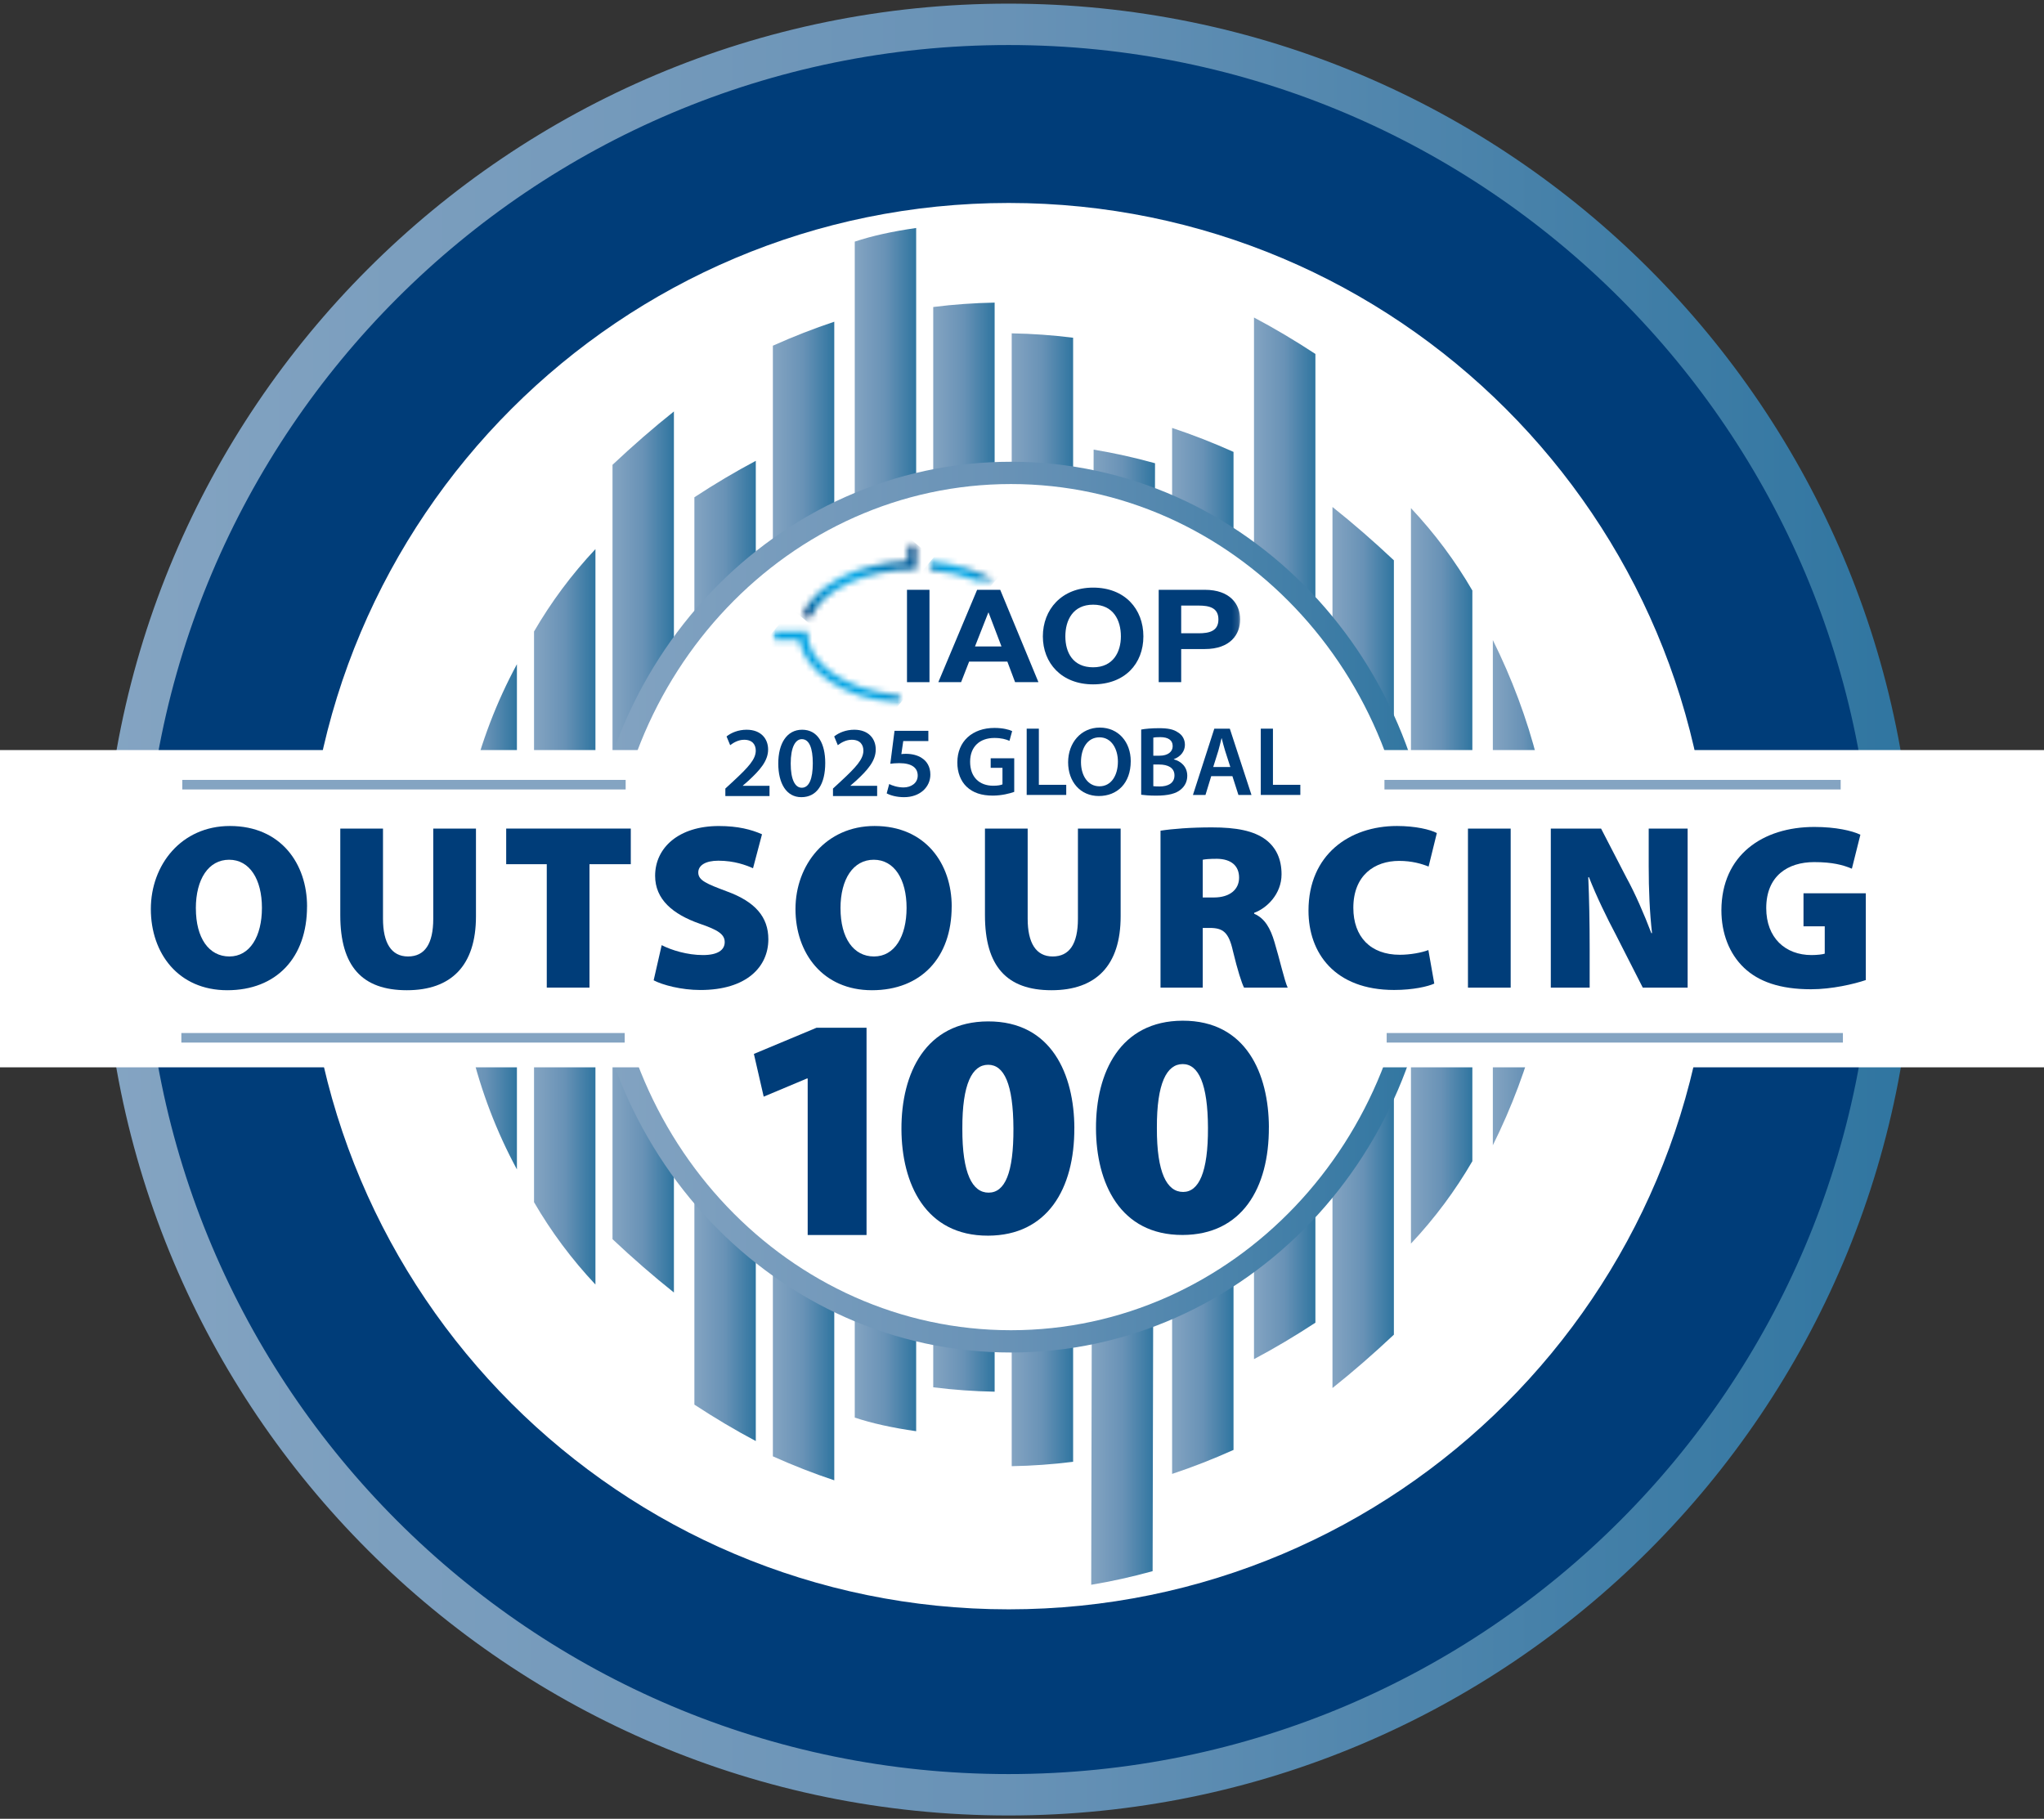
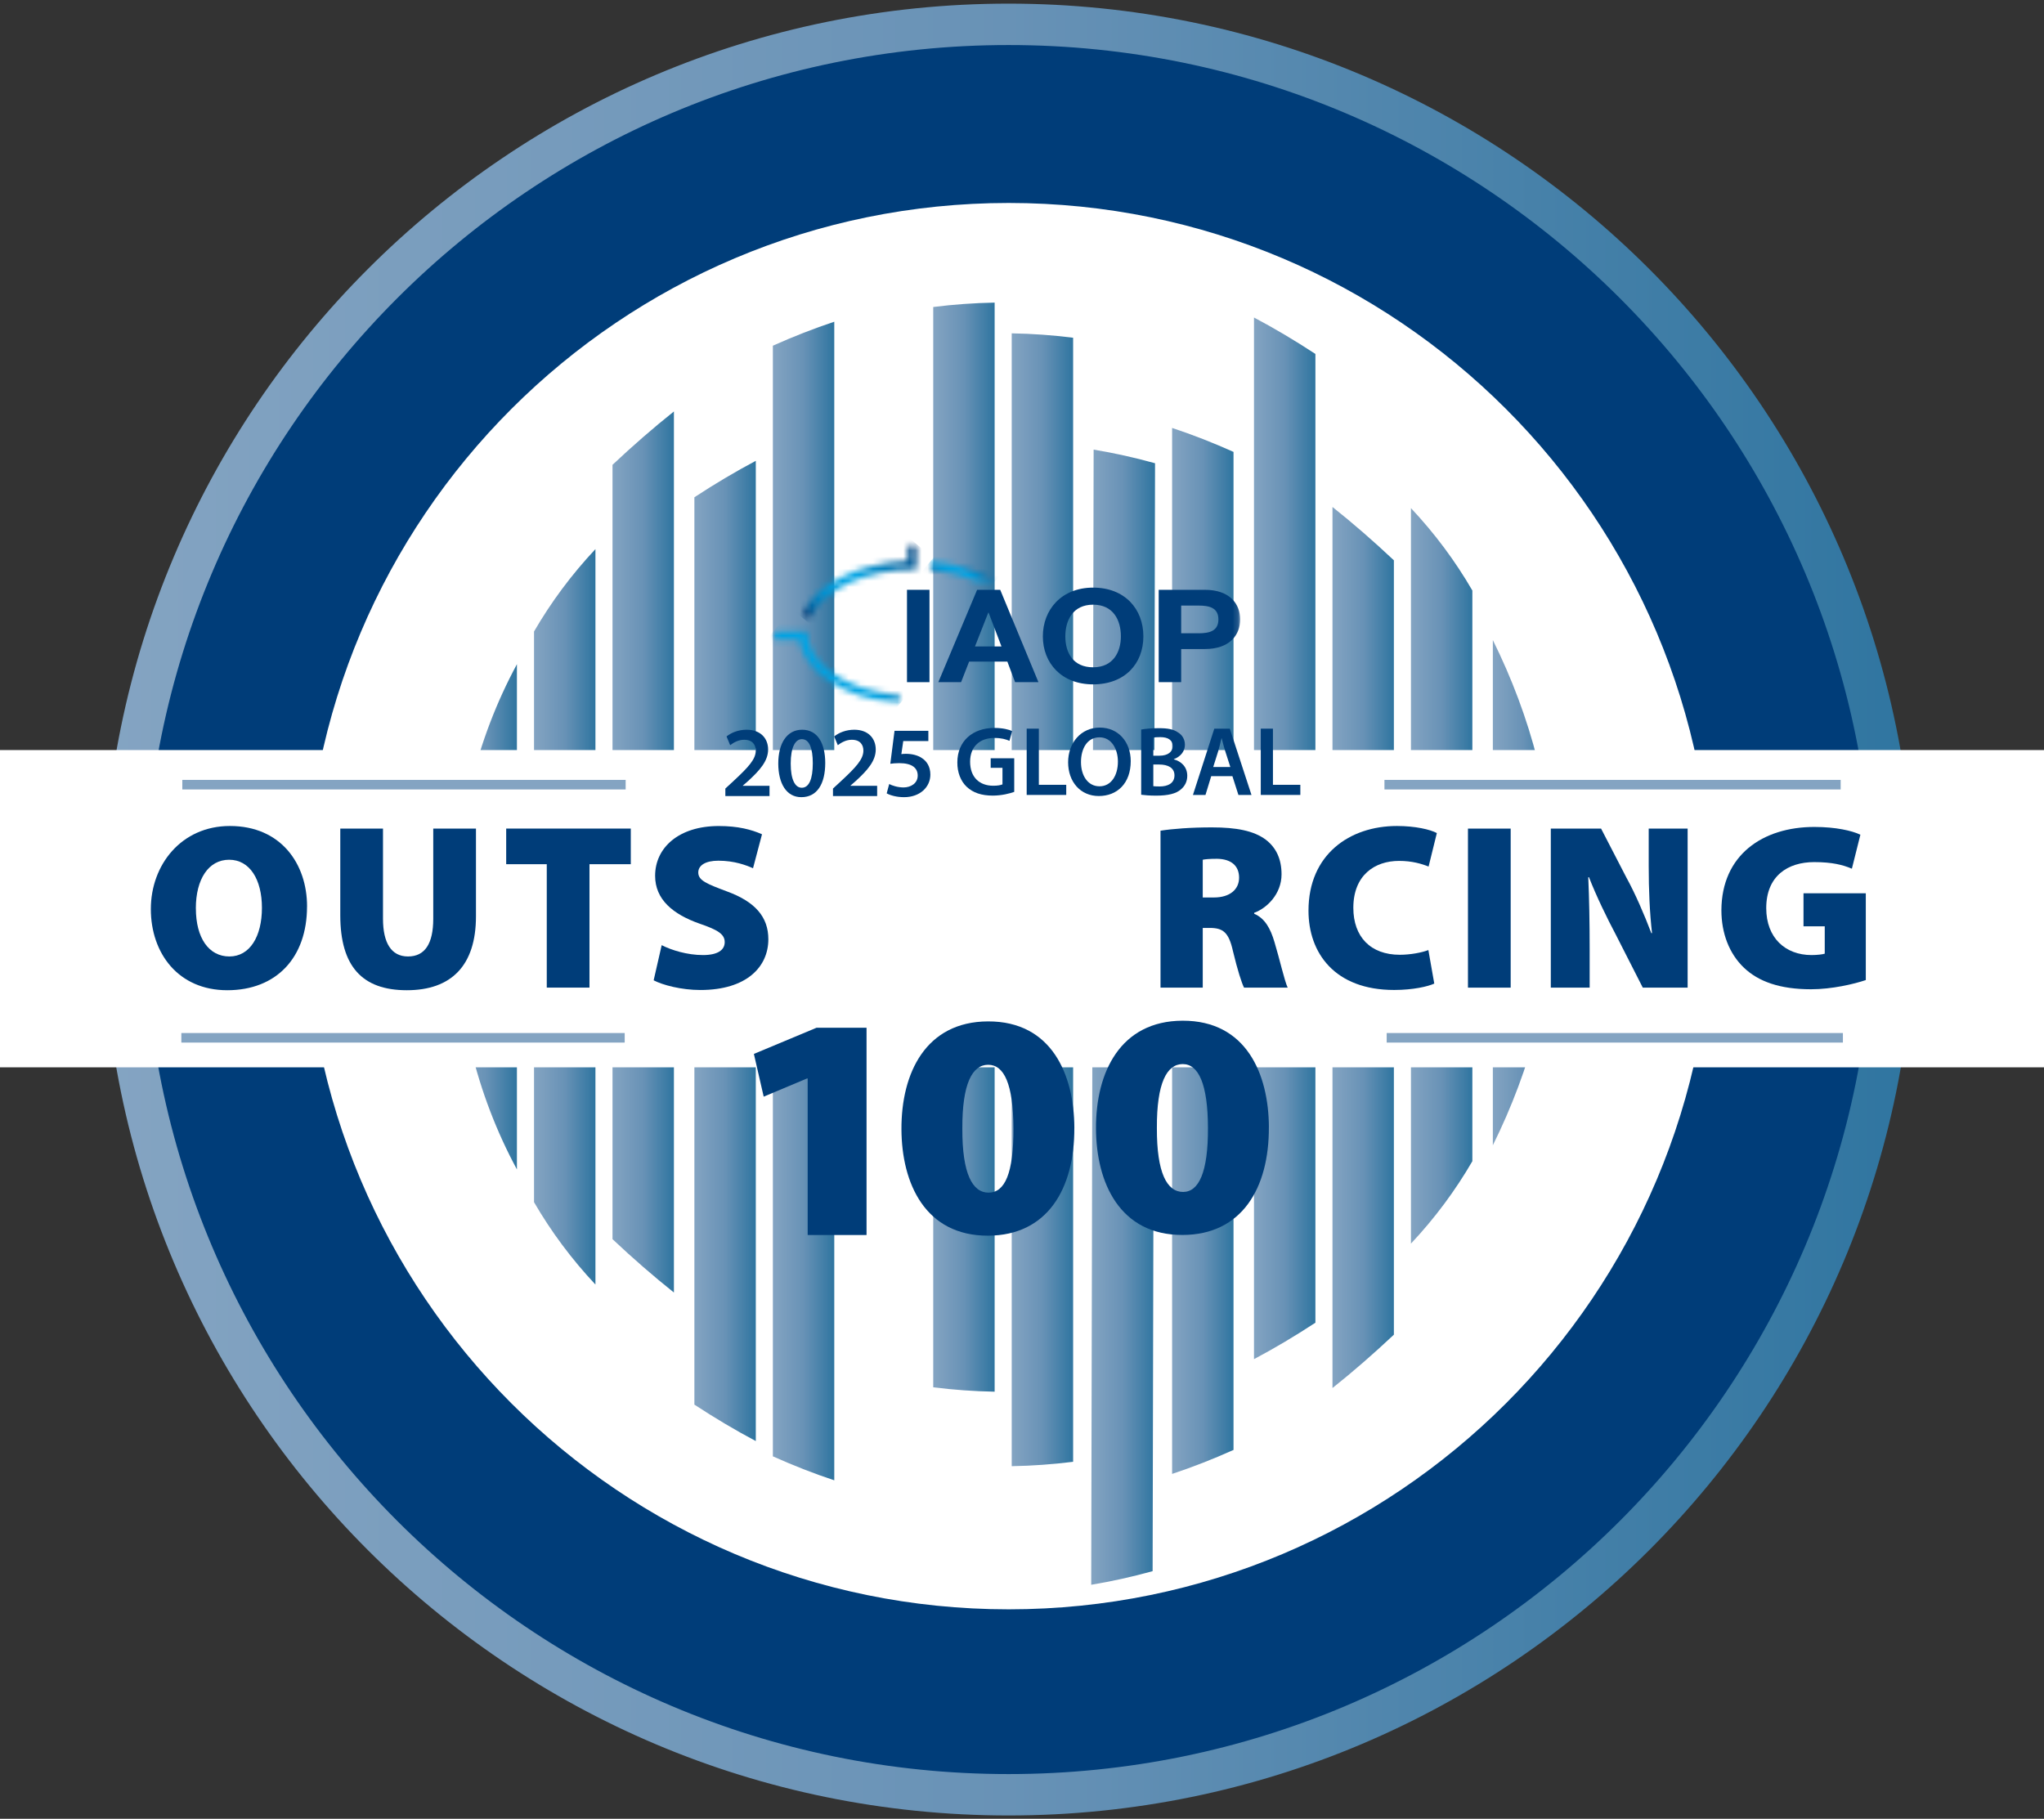
<svg xmlns="http://www.w3.org/2000/svg" width="336" height="299" viewBox="0 0 336 299" fill="none">
  <rect x="0" y="0" width="336" height="299" fill="#333333" stroke="none" />
  <g clip-path="url(#clip0_1_2)">
    <path d="M165.791 295.058C246.164 295.058 311.319 229.902 311.319 149.529C311.319 69.156 246.164 4 165.791 4C85.417 4 20.262 69.156 20.262 149.529C20.262 229.902 85.417 295.058 165.791 295.058Z" fill="#003D79" stroke="url(#paint0_linear_1_2)" stroke-width="6.806" stroke-miterlimit="10" />
    <path d="M165.812 264.571C229.657 264.571 281.414 212.814 281.414 148.969C281.414 85.123 229.657 33.367 165.812 33.367C101.966 33.367 50.209 85.123 50.209 148.969C50.209 212.814 101.966 264.571 165.812 264.571Z" fill="white" />
    <path d="M74.88 150.723C74.88 135.749 78.246 121.628 84.974 109.194V192.251C78.241 179.817 74.88 165.696 74.88 150.723Z" fill="url(#paint1_linear_1_2)" />
    <path d="M97.88 90.267V211.178C93.953 206.995 90.586 202.466 87.785 197.634V103.817C90.592 98.984 93.953 94.45 97.88 90.272V90.267Z" fill="url(#paint2_linear_1_2)" />
    <path d="M110.78 67.639V212.487C107.414 209.811 104.047 206.88 100.686 203.717V76.414C104.052 73.251 107.419 70.314 110.78 67.644V67.639Z" fill="url(#paint3_linear_1_2)" />
    <path d="M124.241 75.759V236.906C120.874 235.126 117.508 233.12 114.146 230.916V81.749C117.513 79.544 120.879 77.539 124.241 75.759Z" fill="url(#paint4_linear_1_2)" />
    <path d="M216.23 58.188V217.45C212.864 219.654 209.497 221.66 206.136 223.44V52.199C209.503 53.979 212.869 55.984 216.23 58.188Z" fill="url(#paint5_linear_1_2)" />
    <path d="M229.131 92.115V219.419C225.764 222.581 222.398 225.518 219.037 228.189V83.346C222.403 86.021 225.77 88.953 229.131 92.115Z" fill="url(#paint6_linear_1_2)" />
    <path d="M242.031 97.084V190.901C239.225 195.733 235.864 200.267 231.937 204.445V83.534C235.864 87.717 239.23 92.246 242.031 97.079V97.084Z" fill="url(#paint7_linear_1_2)" />
    <path d="M255.492 146.754C255.492 161.728 251.565 175.848 245.398 188.283V105.225C251.565 117.66 255.492 131.78 255.492 146.754Z" fill="url(#paint8_linear_1_2)" />
    <path d="M163.503 49.754V228.791C160.136 228.733 156.77 228.492 153.408 228.068V50.471C156.775 50.047 160.141 49.806 163.503 49.749V49.754Z" fill="url(#paint9_linear_1_2)" />
    <path d="M137.141 52.89V243.361C133.775 242.246 130.408 240.927 127.047 239.419V56.833C130.414 55.325 133.78 54.005 137.141 52.89Z" fill="url(#paint10_linear_1_2)" />
    <path d="M176.403 55.523V240.314C173.037 240.738 169.67 240.979 166.309 241.037V54.801C169.676 54.859 173.042 55.099 176.403 55.523Z" fill="url(#paint11_linear_1_2)" />
-     <path d="M150.602 37.482V235.288C146.675 234.728 143.309 233.984 140.508 233.047V39.722C143.314 38.785 146.675 38.042 150.602 37.482Z" fill="url(#paint12_linear_1_2)" />
    <path d="M189.869 76.157L189.471 258.293C186.105 259.23 182.738 259.974 179.377 260.534L179.775 73.916C183.141 74.477 186.508 75.22 189.869 76.157Z" fill="url(#paint13_linear_1_2)" />
    <path d="M202.77 74.293V238.366C199.403 239.874 196.037 241.194 192.675 242.309V70.351C196.042 71.466 199.408 72.785 202.77 74.293Z" fill="url(#paint14_linear_1_2)" />
-     <path d="M166.188 220.518C203.692 220.518 234.094 188.557 234.094 149.131C234.094 109.705 203.692 77.743 166.188 77.743C128.685 77.743 98.283 109.705 98.283 149.131C98.283 188.557 128.685 220.518 166.188 220.518Z" fill="white" stroke="url(#paint15_linear_1_2)" stroke-width="3.665" stroke-miterlimit="10" />
    <path d="M336 123.309H0V175.466H336V123.309Z" fill="white" />
    <mask id="mask0_1_2" style="mask-type:luminance" maskUnits="userSpaceOnUse" x="127" y="89" width="77" height="27">
      <path d="M203.864 89.424H127.115V115.712H203.864V89.424Z" fill="white" />
    </mask>
    <g mask="url(#mask0_1_2)">
      <path d="M152.791 96.963H149.094V112.147H152.791V96.963Z" fill="#003D79" />
      <path d="M160.628 96.963H164.419L170.702 112.147H166.864L165.592 108.764H159.309L157.99 112.147H154.246L160.623 96.963H160.628ZM160.272 106.278H164.628L162.508 100.707H162.461L160.272 106.278Z" fill="#003D79" />
      <mask id="mask1_1_2" style="mask-type:luminance" maskUnits="userSpaceOnUse" x="124" y="88" width="84" height="29">
        <path d="M207.372 88.764H124.309V116.262H207.372V88.764Z" fill="white" />
      </mask>
      <g mask="url(#mask1_1_2)">
        <path d="M179.691 96.602C184.895 96.602 187.953 100.11 187.953 104.618C187.953 109.126 184.89 112.508 179.691 112.508C174.492 112.508 171.429 109 171.429 104.618C171.429 100.236 174.487 96.602 179.691 96.602ZM179.691 109.702C183.01 109.702 184.256 107.152 184.256 104.618C184.256 101.958 183.01 99.408 179.691 99.408C176.372 99.408 175.126 101.958 175.126 104.618C175.126 107.277 176.372 109.702 179.691 109.702Z" fill="#003D79" />
        <path d="M190.471 96.963H198.052C202.241 96.963 203.864 99.366 203.864 101.832C203.864 104.298 202.241 106.701 198.052 106.701H194.168V112.147H190.471V96.963ZM194.168 104.11H197.042C198.759 104.11 200.288 103.77 200.288 101.832C200.288 99.895 198.759 99.555 197.042 99.555H194.168V104.105V104.11Z" fill="#003D79" />
      </g>
      <mask id="mask2_1_2" style="mask-type:luminance" maskUnits="userSpaceOnUse" x="127" y="103" width="21" height="13">
        <path d="M127.115 103.806V105.204H131.382C132.262 110.445 138.738 114.675 146.969 115.618C147.278 115.654 147.592 115.686 147.906 115.712V114.288C147.592 114.262 147.278 114.23 146.969 114.194C138.806 113.241 132.723 109.021 132.723 104.005V103.801H127.12L127.115 103.806Z" fill="white" />
      </mask>
      <g mask="url(#mask2_1_2)">
        <path d="M135.704 93.571L121.249 110.797L139.313 125.954L153.768 108.728L135.704 93.571Z" fill="url(#paint16_linear_1_2)" />
      </g>
      <mask id="mask3_1_2" style="mask-type:luminance" maskUnits="userSpaceOnUse" x="152" y="92" width="12" height="4">
        <path d="M152.921 92.508V93.728C155.717 93.963 158.293 94.576 160.508 95.476H163.607C160.733 93.785 157.021 92.639 152.921 92.304V92.508Z" fill="white" />
      </mask>
      <g mask="url(#mask3_1_2)">
        <path d="M157.34 87.043L151.363 94.166L159.196 100.738L165.173 93.615L157.34 87.043Z" fill="url(#paint17_linear_1_2)" />
      </g>
      <mask id="mask4_1_2" style="mask-type:luminance" maskUnits="userSpaceOnUse" x="131" y="89" width="20" height="13">
        <path d="M149.23 89.424V92.22C140.707 92.55 133.602 96.382 131.749 101.429H133.283C135.277 96.937 142.33 93.618 150.429 93.618H150.633V89.424H149.235H149.23Z" fill="white" />
      </mask>
      <g mask="url(#mask4_1_2)">
        <path d="M139.553 80.129L125.839 96.472L142.828 110.728L156.542 94.384L139.553 80.129Z" fill="url(#paint18_linear_1_2)" />
      </g>
    </g>
    <path d="M166.722 130.183C166.021 130.44 164.66 130.796 163.194 130.796C161.34 130.796 159.942 130.325 158.9 129.34C157.927 128.419 157.356 126.979 157.372 125.33C157.372 121.885 159.843 119.67 163.471 119.67C164.822 119.67 165.88 119.942 166.382 120.188L165.942 121.791C165.34 121.534 164.607 121.319 163.455 121.319C161.115 121.319 159.471 122.691 159.471 125.23C159.471 127.77 161 129.173 163.277 129.173C163.995 129.173 164.529 129.073 164.79 128.948V126.23H162.853V124.665H166.722V130.178V130.183Z" fill="#003D79" />
    <path d="M168.77 119.791H170.77V129.021H175.272V130.686H168.77V119.791Z" fill="#003D79" />
    <path d="M185.874 125.126C185.874 128.78 183.649 130.864 180.623 130.864C177.597 130.864 175.581 128.518 175.581 125.319C175.581 122.12 177.696 119.613 180.785 119.613C183.874 119.613 185.874 122.021 185.874 125.126ZM177.696 125.288C177.696 127.503 178.817 129.267 180.738 129.267C182.66 129.267 183.765 127.487 183.765 125.209C183.765 123.157 182.738 121.215 180.738 121.215C178.738 121.215 177.696 123.042 177.696 125.288Z" fill="#003D79" />
    <path d="M187.597 119.937C188.23 119.806 189.387 119.712 190.508 119.712C191.989 119.712 192.9 119.89 193.644 120.408C194.325 120.812 194.78 121.524 194.78 122.445C194.78 123.445 194.147 124.366 192.958 124.806V124.838C194.11 125.131 195.167 126.031 195.167 127.539C195.167 128.508 194.743 129.267 194.11 129.785C193.33 130.466 192.047 130.801 190.047 130.801C188.942 130.801 188.094 130.723 187.592 130.654V119.937H187.597ZM189.581 124.236H190.607C191.989 124.236 192.77 123.586 192.77 122.67C192.77 121.649 191.989 121.183 190.722 121.183C190.136 121.183 189.796 121.215 189.586 121.262V124.236H189.581ZM189.581 129.246C189.843 129.277 190.183 129.293 190.639 129.293C191.921 129.293 193.063 128.806 193.063 127.466C193.063 126.204 191.958 125.686 190.576 125.686H189.586V129.241L189.581 129.246Z" fill="#003D79" />
    <path d="M199.105 127.597L198.162 130.686H196.1L199.613 119.791H202.162L205.723 130.686H203.576L202.587 127.597H199.105ZM202.246 126.094L201.382 123.408C201.173 122.743 200.99 122 200.827 121.372H200.796C200.634 122 200.471 122.764 200.278 123.408L199.435 126.094H202.246Z" fill="#003D79" />
    <path d="M207.251 119.791H209.251V129.021H213.754V130.686H207.251V119.791Z" fill="#003D79" />
    <path d="M29.968 129H102.848" stroke="url(#paint19_linear_1_2)" stroke-width="1.571" stroke-miterlimit="10" />
    <path d="M227.581 129H302.576" stroke="url(#paint20_linear_1_2)" stroke-width="1.571" stroke-miterlimit="10" />
    <path d="M50.471 149.021C50.471 157.44 45.429 162.791 37.361 162.791C29.293 162.791 24.796 156.702 24.796 149.445C24.796 142.188 29.801 135.791 37.79 135.791C46.209 135.791 50.476 142.037 50.476 149.016L50.471 149.021ZM32.199 149.33C32.199 154.215 34.335 157.241 37.707 157.241C41.078 157.241 43.057 153.942 43.057 149.251C43.057 144.56 41.042 141.34 37.665 141.34C34.288 141.34 32.194 144.518 32.194 149.33H32.199Z" fill="#003D79" />
    <path d="M62.958 136.22V151.037C62.958 154.995 64.314 157.241 67.068 157.241C69.822 157.241 71.22 155.183 71.22 151.037V136.22H78.241V150.649C78.241 158.717 74.204 162.791 66.874 162.791C59.544 162.791 55.937 158.874 55.937 150.455V136.22H62.958Z" fill="#003D79" />
    <path d="M89.88 142.073H83.21V136.215H103.691V142.073H96.901V162.361H89.88V142.073Z" fill="#003D79" />
    <path d="M108.77 155.382C110.361 156.199 112.958 157.01 115.56 157.01C117.963 157.01 119.131 156.194 119.131 154.88C119.131 153.565 117.969 152.864 115.021 151.853C110.597 150.304 107.691 147.859 107.691 143.979C107.691 139.361 111.571 135.796 118.162 135.796C121.304 135.796 123.513 136.377 125.262 137.152L123.785 142.738C122.66 142.236 120.722 141.497 118.084 141.497C115.953 141.497 114.785 142.272 114.785 143.435C114.785 144.754 116.183 145.298 119.476 146.539C124.167 148.246 126.304 150.77 126.304 154.414C126.304 158.911 122.775 162.754 115.131 162.754C111.989 162.754 108.927 161.937 107.45 161.162L108.77 155.382Z" fill="#003D79" />
-     <path d="M156.44 149.021C156.44 157.44 151.398 162.791 143.33 162.791C135.262 162.791 130.764 156.702 130.764 149.445C130.764 142.188 135.769 135.791 143.759 135.791C152.178 135.791 156.445 142.037 156.445 149.016L156.44 149.021ZM138.167 149.33C138.167 154.215 140.298 157.241 143.675 157.241C147.052 157.241 149.026 153.942 149.026 149.251C149.026 144.56 147.01 141.34 143.633 141.34C140.256 141.34 138.162 144.518 138.162 149.33H138.167Z" fill="#003D79" />
-     <path d="M168.932 136.22V151.037C168.932 154.995 170.288 157.241 173.042 157.241C175.796 157.241 177.194 155.183 177.194 151.037V136.22H184.215V150.649C184.215 158.717 180.183 162.791 172.848 162.791C165.513 162.791 161.911 158.874 161.911 150.455V136.22H168.932Z" fill="#003D79" />
    <path d="M190.77 136.565C192.749 136.256 195.733 136.021 199.225 136.021C203.22 136.021 206.089 136.565 208.068 138.037C209.738 139.314 210.665 141.178 210.665 143.738C210.665 146.995 208.22 149.325 206.167 150.063V150.22C207.911 150.958 208.843 152.623 209.503 154.874C210.319 157.55 211.173 161.351 211.675 162.361H204.497C204.11 161.586 203.45 159.571 202.675 156.351C201.979 153.209 201.005 152.55 198.838 152.55H197.712V162.361H190.77V136.565ZM197.712 147.544H199.534C202.173 147.544 203.686 146.225 203.686 144.288C203.686 142.351 202.408 141.225 200.078 141.183C198.759 141.183 198.063 141.262 197.712 141.34V147.544Z" fill="#003D79" />
    <path d="M235.764 161.702C234.754 162.167 232.314 162.749 229.173 162.749C219.398 162.749 215.094 156.66 215.094 149.717C215.094 140.487 221.843 135.791 229.639 135.791C232.665 135.791 235.11 136.372 236.194 136.953L234.838 142.461C233.675 141.995 232.084 141.529 229.99 141.529C225.958 141.529 222.466 143.895 222.466 149.246C222.466 154.016 225.298 156.963 230.105 156.963C231.812 156.963 233.712 156.613 234.801 156.188L235.77 161.696L235.764 161.702Z" fill="#003D79" />
    <path d="M248.33 136.22V162.366H241.309V136.22H248.33Z" fill="#003D79" />
    <path d="M254.927 162.361V136.215H263.189L267.34 144.246C268.775 146.843 270.288 150.335 271.45 153.403H271.565C271.178 149.953 271.021 146.304 271.021 142.387V136.22H277.419V162.366H270.047L265.623 153.675C264.147 150.885 262.44 147.393 261.199 144.209H261.084C261.241 147.738 261.314 151.696 261.314 155.921V162.361H254.916H254.927Z" fill="#003D79" />
    <path d="M306.707 161.12C304.77 161.78 301.12 162.633 297.707 162.633C292.55 162.633 289.058 161.351 286.691 159.105C284.246 156.78 282.969 153.403 282.969 149.639C283.005 140.56 289.759 135.948 298.251 135.948C301.78 135.948 304.455 136.571 305.817 137.225L304.419 142.811C302.942 142.188 301.199 141.728 298.215 141.728C293.911 141.728 290.34 143.979 290.34 149.293C290.34 154.183 293.482 157.01 297.785 157.01C298.717 157.01 299.649 156.895 299.958 156.78V152.283H296.466V146.853H306.707V161.126V161.12Z" fill="#003D79" />
    <path d="M132.77 177.298H132.66L125.539 180.288L123.927 173.262L134.215 168.963H142.445V203.037H132.77V177.298Z" fill="#003D79" />
    <path d="M176.602 185.429C176.644 195.44 172.168 203.11 162.435 203.141C152.089 203.178 148.215 194.545 148.183 185.634C148.147 176.409 152.173 167.953 162.408 167.916C172.922 167.88 176.571 176.723 176.607 185.424L176.602 185.429ZM158.194 185.55C158.168 192.943 159.848 196.079 162.518 196.068C165.189 196.058 166.623 192.854 166.592 185.518C166.56 178.183 165.047 175.042 162.435 175.047C159.822 175.052 158.162 178.157 158.194 185.545V185.55Z" fill="#003D79" />
    <path d="M208.581 185.314C208.623 195.325 204.146 202.995 194.413 203.026C184.068 203.063 180.194 194.429 180.162 185.518C180.125 176.293 184.152 167.838 194.387 167.801C204.9 167.764 208.55 176.607 208.586 185.309L208.581 185.314ZM190.173 185.435C190.146 192.827 191.827 195.963 194.497 195.953C197.057 195.942 198.602 192.738 198.57 185.403C198.544 178.22 197.026 174.927 194.413 174.932C191.801 174.942 190.141 178.042 190.173 185.429V185.435Z" fill="#003D79" />
    <path d="M29.811 170.613H102.691" stroke="url(#paint21_linear_1_2)" stroke-width="1.571" stroke-miterlimit="10" />
    <path d="M227.948 170.613H302.943" stroke="url(#paint22_linear_1_2)" stroke-width="1.571" stroke-miterlimit="10" />
    <path d="M152.606 120.147V121.83H148.481L148.167 123.975C148.398 123.942 148.613 123.926 148.926 123.926C149.867 123.926 150.824 124.14 151.533 124.619C152.342 125.13 152.936 126.038 152.936 127.341C152.936 129.387 151.236 131.054 148.613 131.054C147.359 131.054 146.319 130.74 145.758 130.427L146.171 128.892C146.633 129.14 147.557 129.453 148.53 129.453C149.718 129.453 150.857 128.777 150.857 127.506C150.857 126.269 149.949 125.46 147.821 125.46C147.21 125.46 146.765 125.51 146.352 125.559L147.045 120.147H152.606Z" fill="#003D79" />
    <path d="M144.189 130.872H136.929V129.635L138.199 128.463C140.724 126.12 141.912 124.833 141.928 123.414C141.928 122.457 141.417 121.616 140.014 121.616C139.057 121.616 138.265 122.094 137.721 122.507L137.127 121.071C137.902 120.444 139.074 119.966 140.427 119.966C142.803 119.966 143.958 121.467 143.958 123.216C143.958 125.097 142.605 126.615 140.724 128.348L139.8 129.156V129.189H144.189V130.872Z" fill="#003D79" />
    <path d="M131.861 119.966C134.451 119.966 135.656 122.276 135.656 125.427C135.656 128.892 134.303 131.054 131.729 131.054C129.27 131.054 127.95 128.81 127.934 125.543C127.934 122.193 129.353 119.966 131.861 119.966ZM131.811 121.517C130.739 121.517 129.98 122.853 129.98 125.526C129.98 128.15 130.689 129.503 131.795 129.503C132.999 129.503 133.61 128.051 133.61 125.477C133.61 122.985 133.032 121.517 131.811 121.517Z" fill="#003D79" />
    <path d="M126.496 130.872H119.236V129.635L120.507 128.463C123.031 126.12 124.219 124.833 124.236 123.414C124.236 122.457 123.724 121.616 122.322 121.616C121.365 121.616 120.573 122.094 120.028 122.507L119.434 121.071C120.21 120.444 121.381 119.966 122.734 119.966C125.11 119.966 126.265 121.467 126.265 123.216C126.265 125.097 124.912 126.615 123.031 128.348L122.107 129.156V129.189H126.496V130.872Z" fill="#003D79" />
  </g>
  <defs>
    <linearGradient id="paint0_linear_1_2" x1="16.859" y1="149.529" x2="314.717" y2="149.529" gradientUnits="userSpaceOnUse">
      <stop stop-color="#84A4C2" />
      <stop offset="0.5" stop-color="#6892B6" />
      <stop offset="1" stop-color="#2F75A0" />
    </linearGradient>
    <linearGradient id="paint1_linear_1_2" x1="74.88" y1="150.723" x2="84.979" y2="150.723" gradientUnits="userSpaceOnUse">
      <stop stop-color="#84A4C2" />
      <stop offset="0.5" stop-color="#6892B6" />
      <stop offset="1" stop-color="#2F75A0" />
    </linearGradient>
    <linearGradient id="paint2_linear_1_2" x1="87.78" y1="150.723" x2="97.88" y2="150.723" gradientUnits="userSpaceOnUse">
      <stop stop-color="#84A4C2" />
      <stop offset="0.5" stop-color="#6892B6" />
      <stop offset="1" stop-color="#2F75A0" />
    </linearGradient>
    <linearGradient id="paint3_linear_1_2" x1="100.681" y1="140.063" x2="110.78" y2="140.063" gradientUnits="userSpaceOnUse">
      <stop stop-color="#84A4C2" />
      <stop offset="0.5" stop-color="#6892B6" />
      <stop offset="1" stop-color="#2F75A0" />
    </linearGradient>
    <linearGradient id="paint4_linear_1_2" x1="114.146" y1="156.33" x2="124.241" y2="156.33" gradientUnits="userSpaceOnUse">
      <stop stop-color="#84A4C2" />
      <stop offset="0.5" stop-color="#6892B6" />
      <stop offset="1" stop-color="#2F75A0" />
    </linearGradient>
    <linearGradient id="paint5_linear_1_2" x1="206.131" y1="137.822" x2="216.23" y2="137.822" gradientUnits="userSpaceOnUse">
      <stop stop-color="#84A4C2" />
      <stop offset="0.5" stop-color="#6892B6" />
      <stop offset="1" stop-color="#2F75A0" />
    </linearGradient>
    <linearGradient id="paint6_linear_1_2" x1="219.037" y1="155.77" x2="229.131" y2="155.77" gradientUnits="userSpaceOnUse">
      <stop stop-color="#84A4C2" />
      <stop offset="0.5" stop-color="#6892B6" />
      <stop offset="1" stop-color="#2F75A0" />
    </linearGradient>
    <linearGradient id="paint7_linear_1_2" x1="231.937" y1="143.99" x2="242.031" y2="143.99" gradientUnits="userSpaceOnUse">
      <stop stop-color="#84A4C2" />
      <stop offset="0.5" stop-color="#6892B6" />
      <stop offset="1" stop-color="#2F75A0" />
    </linearGradient>
    <linearGradient id="paint8_linear_1_2" x1="245.398" y1="146.754" x2="255.492" y2="146.754" gradientUnits="userSpaceOnUse">
      <stop stop-color="#84A4C2" />
      <stop offset="0.5" stop-color="#6892B6" />
      <stop offset="1" stop-color="#2F75A0" />
    </linearGradient>
    <linearGradient id="paint9_linear_1_2" x1="153.408" y1="139.272" x2="163.503" y2="139.272" gradientUnits="userSpaceOnUse">
      <stop stop-color="#84A4C2" />
      <stop offset="0.5" stop-color="#6892B6" />
      <stop offset="1" stop-color="#2F75A0" />
    </linearGradient>
    <linearGradient id="paint10_linear_1_2" x1="127.047" y1="148.126" x2="137.141" y2="148.126" gradientUnits="userSpaceOnUse">
      <stop stop-color="#84A4C2" />
      <stop offset="0.5" stop-color="#6892B6" />
      <stop offset="1" stop-color="#2F75A0" />
    </linearGradient>
    <linearGradient id="paint11_linear_1_2" x1="166.309" y1="147.916" x2="176.403" y2="147.916" gradientUnits="userSpaceOnUse">
      <stop stop-color="#84A4C2" />
      <stop offset="0.5" stop-color="#6892B6" />
      <stop offset="1" stop-color="#2F75A0" />
    </linearGradient>
    <linearGradient id="paint12_linear_1_2" x1="140.508" y1="136.382" x2="150.602" y2="136.382" gradientUnits="userSpaceOnUse">
      <stop stop-color="#84A4C2" />
      <stop offset="0.5" stop-color="#6892B6" />
      <stop offset="1" stop-color="#2F75A0" />
    </linearGradient>
    <linearGradient id="paint13_linear_1_2" x1="179.372" y1="167.225" x2="189.869" y2="167.225" gradientUnits="userSpaceOnUse">
      <stop stop-color="#84A4C2" />
      <stop offset="0.5" stop-color="#6892B6" />
      <stop offset="1" stop-color="#2F75A0" />
    </linearGradient>
    <linearGradient id="paint14_linear_1_2" x1="192.67" y1="156.33" x2="202.77" y2="156.33" gradientUnits="userSpaceOnUse">
      <stop stop-color="#84A4C2" />
      <stop offset="0.5" stop-color="#6892B6" />
      <stop offset="1" stop-color="#2F75A0" />
    </linearGradient>
    <linearGradient id="paint15_linear_1_2" x1="96.445" y1="149.131" x2="235.927" y2="149.131" gradientUnits="userSpaceOnUse">
      <stop stop-color="#84A4C2" />
      <stop offset="0.5" stop-color="#6892B6" />
      <stop offset="1" stop-color="#2F75A0" />
    </linearGradient>
    <linearGradient id="paint16_linear_1_2" x1="130.16" y1="118.304" x2="144.58" y2="101.118" gradientUnits="userSpaceOnUse">
      <stop stop-color="#00407C" />
      <stop offset="0.04" stop-color="#003D79" />
      <stop offset="0.09" stop-color="#005C99" />
      <stop offset="0.15" stop-color="#0076B4" />
      <stop offset="0.22" stop-color="#008AC9" />
      <stop offset="0.29" stop-color="#0098D8" />
      <stop offset="0.38" stop-color="#00A1E1" />
      <stop offset="0.51" stop-color="#00A4E4" />
      <stop offset="1" stop-color="#003D79" />
    </linearGradient>
    <linearGradient id="paint17_linear_1_2" x1="155.031" y1="97.382" x2="161.011" y2="90.255" gradientUnits="userSpaceOnUse">
      <stop stop-color="#00407C" />
      <stop offset="0.04" stop-color="#003D79" />
      <stop offset="0.09" stop-color="#005C99" />
      <stop offset="0.15" stop-color="#0076B4" />
      <stop offset="0.22" stop-color="#008AC9" />
      <stop offset="0.29" stop-color="#0098D8" />
      <stop offset="0.38" stop-color="#00A1E1" />
      <stop offset="0.51" stop-color="#00A4E4" />
      <stop offset="1" stop-color="#003D79" />
    </linearGradient>
    <linearGradient id="paint18_linear_1_2" x1="134.457" y1="103.71" x2="148.15" y2="87.392" gradientUnits="userSpaceOnUse">
      <stop stop-color="#00407C" />
      <stop offset="0.04" stop-color="#003D79" />
      <stop offset="0.09" stop-color="#005C99" />
      <stop offset="0.15" stop-color="#0076B4" />
      <stop offset="0.22" stop-color="#008AC9" />
      <stop offset="0.29" stop-color="#0098D8" />
      <stop offset="0.38" stop-color="#00A1E1" />
      <stop offset="0.51" stop-color="#00A4E4" />
      <stop offset="1" stop-color="#003D79" />
    </linearGradient>
    <linearGradient id="paint19_linear_1_2" x1="-nan" y1="-nan" x2="-nan" y2="-nan" gradientUnits="userSpaceOnUse">
      <stop stop-color="#84A4C2" />
      <stop offset="0.5" stop-color="#6892B6" />
      <stop offset="1" stop-color="#2F75A0" />
    </linearGradient>
    <linearGradient id="paint20_linear_1_2" x1="-nan" y1="-nan" x2="-nan" y2="-nan" gradientUnits="userSpaceOnUse">
      <stop stop-color="#84A4C2" />
      <stop offset="0.5" stop-color="#6892B6" />
      <stop offset="1" stop-color="#2F75A0" />
    </linearGradient>
    <linearGradient id="paint21_linear_1_2" x1="-nan" y1="-nan" x2="-nan" y2="-nan" gradientUnits="userSpaceOnUse">
      <stop stop-color="#84A4C2" />
      <stop offset="0.5" stop-color="#6892B6" />
      <stop offset="1" stop-color="#2F75A0" />
    </linearGradient>
    <linearGradient id="paint22_linear_1_2" x1="-nan" y1="-nan" x2="-nan" y2="-nan" gradientUnits="userSpaceOnUse">
      <stop stop-color="#84A4C2" />
      <stop offset="0.5" stop-color="#6892B6" />
      <stop offset="1" stop-color="#2F75A0" />
    </linearGradient>
    <clipPath id="clip0_1_2">
      <rect width="336" height="299" fill="white" />
    </clipPath>
  </defs>
</svg>